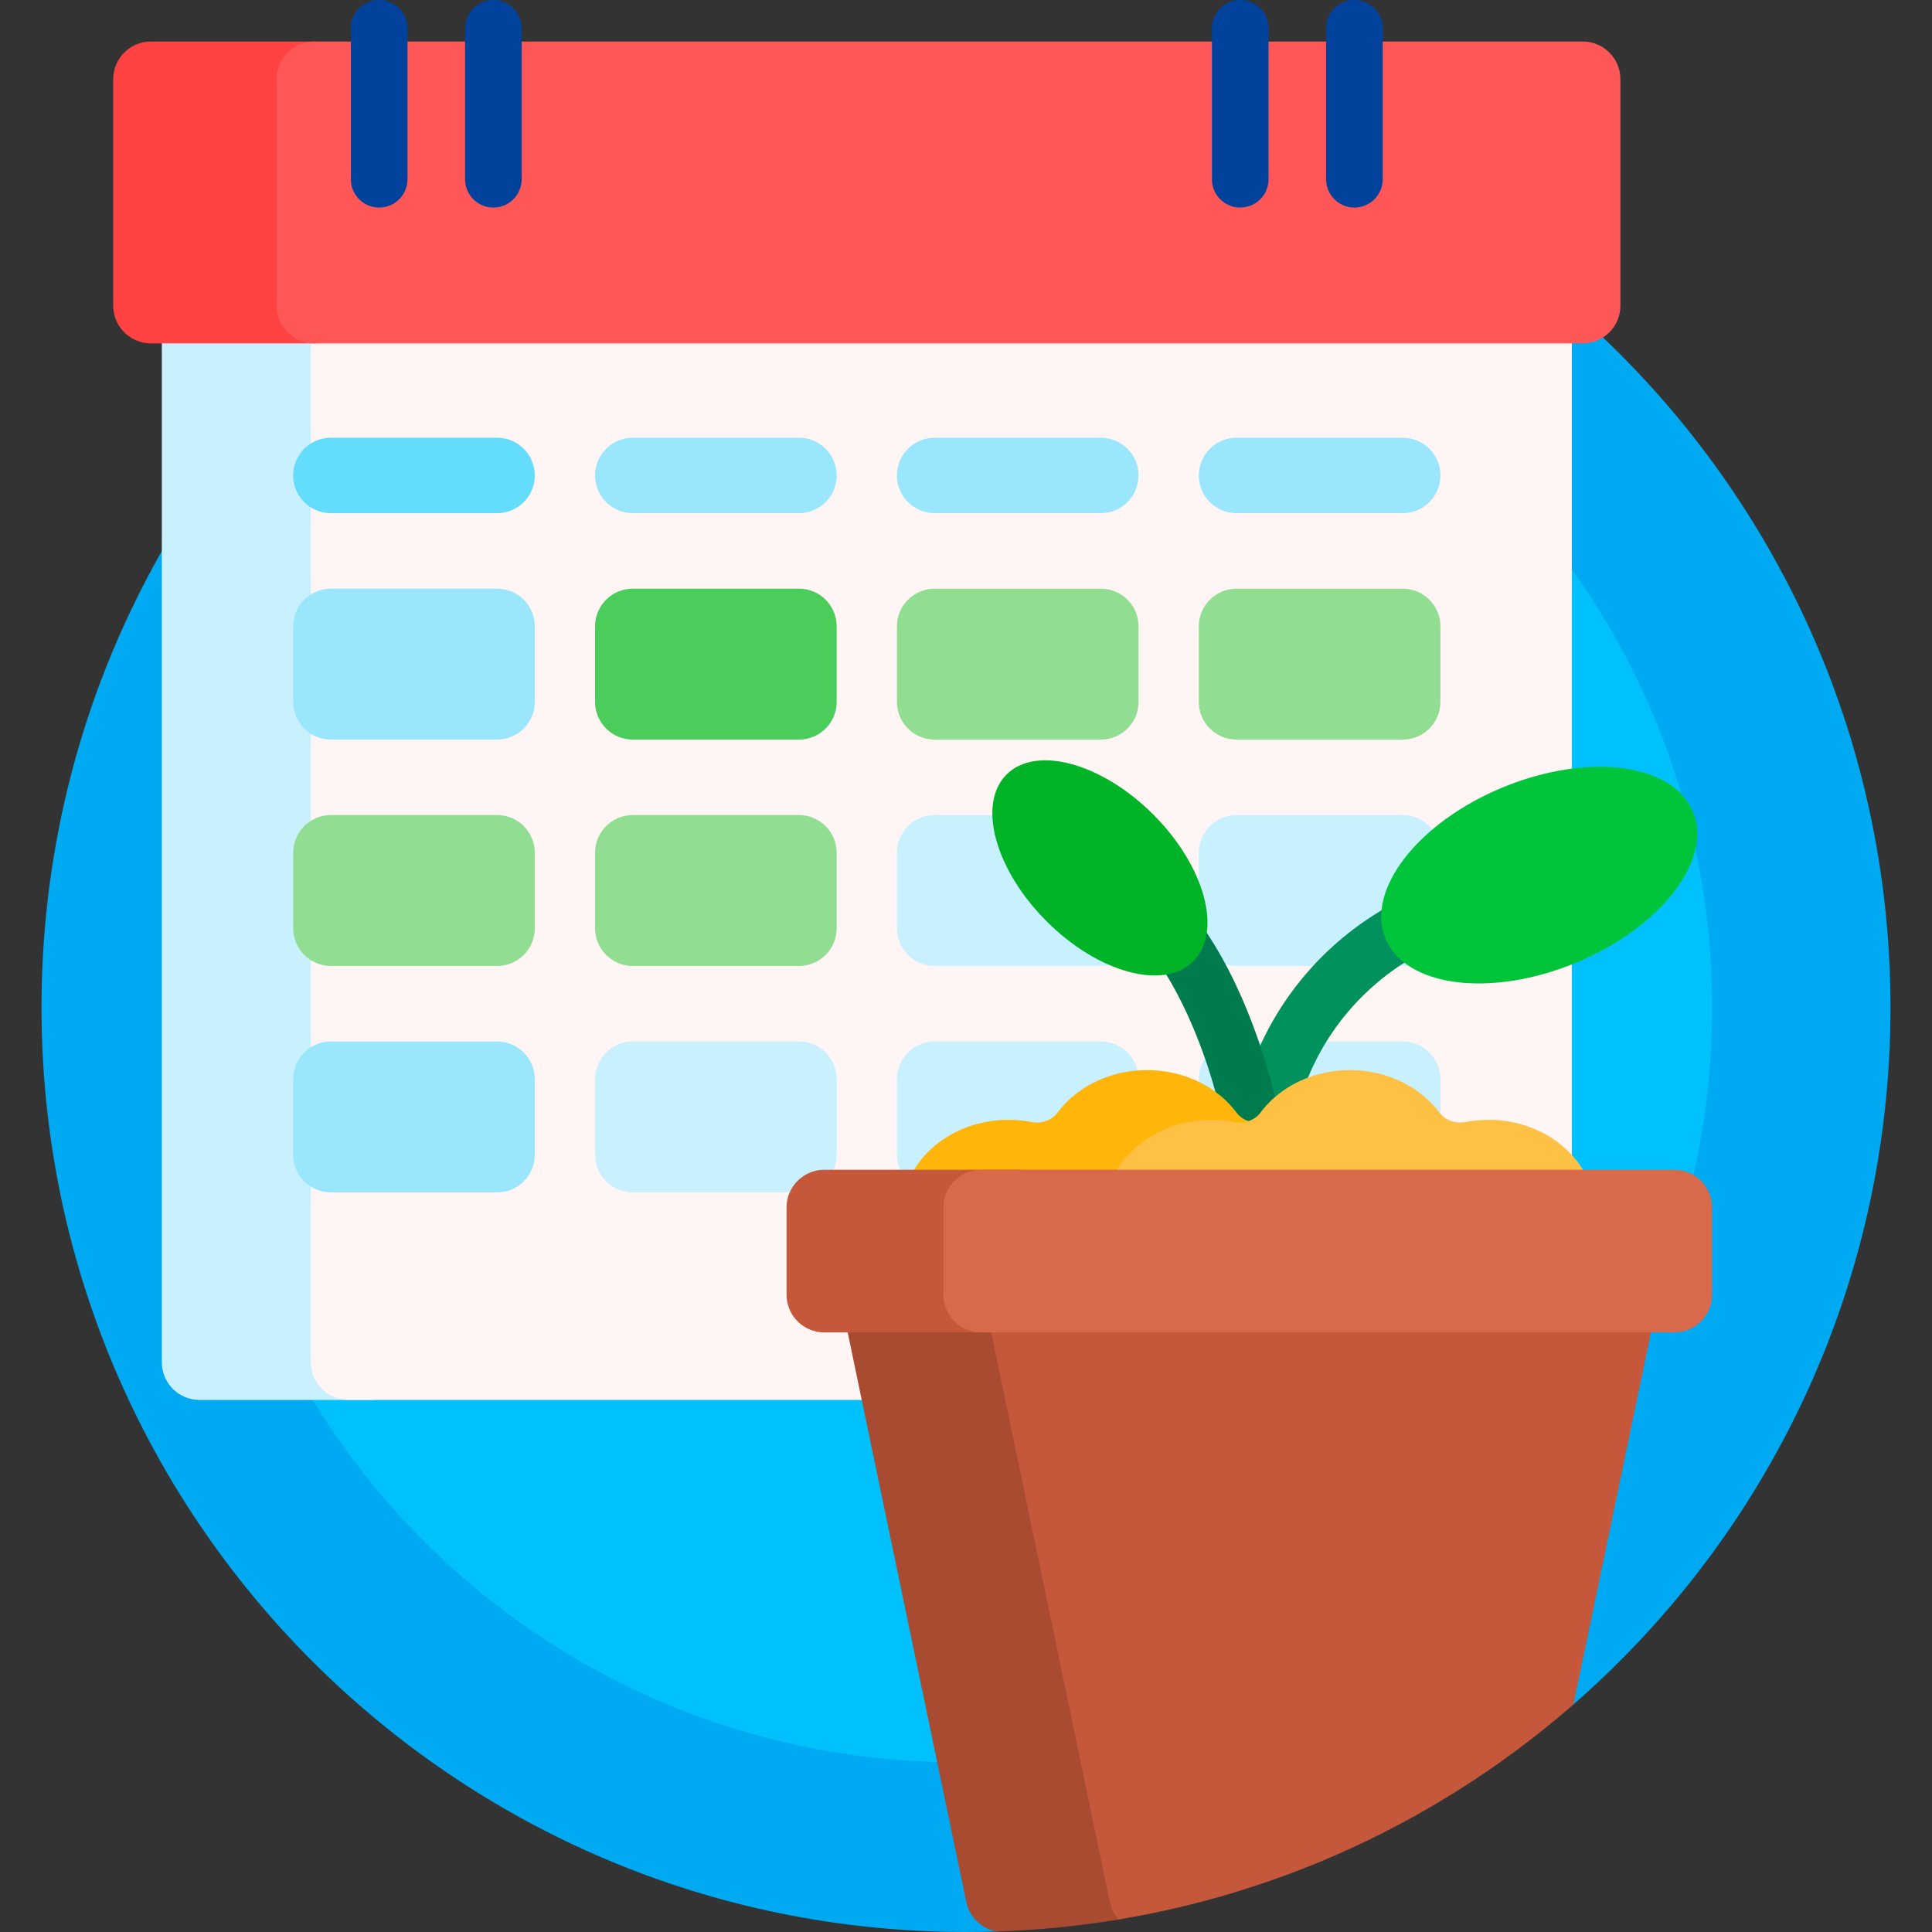
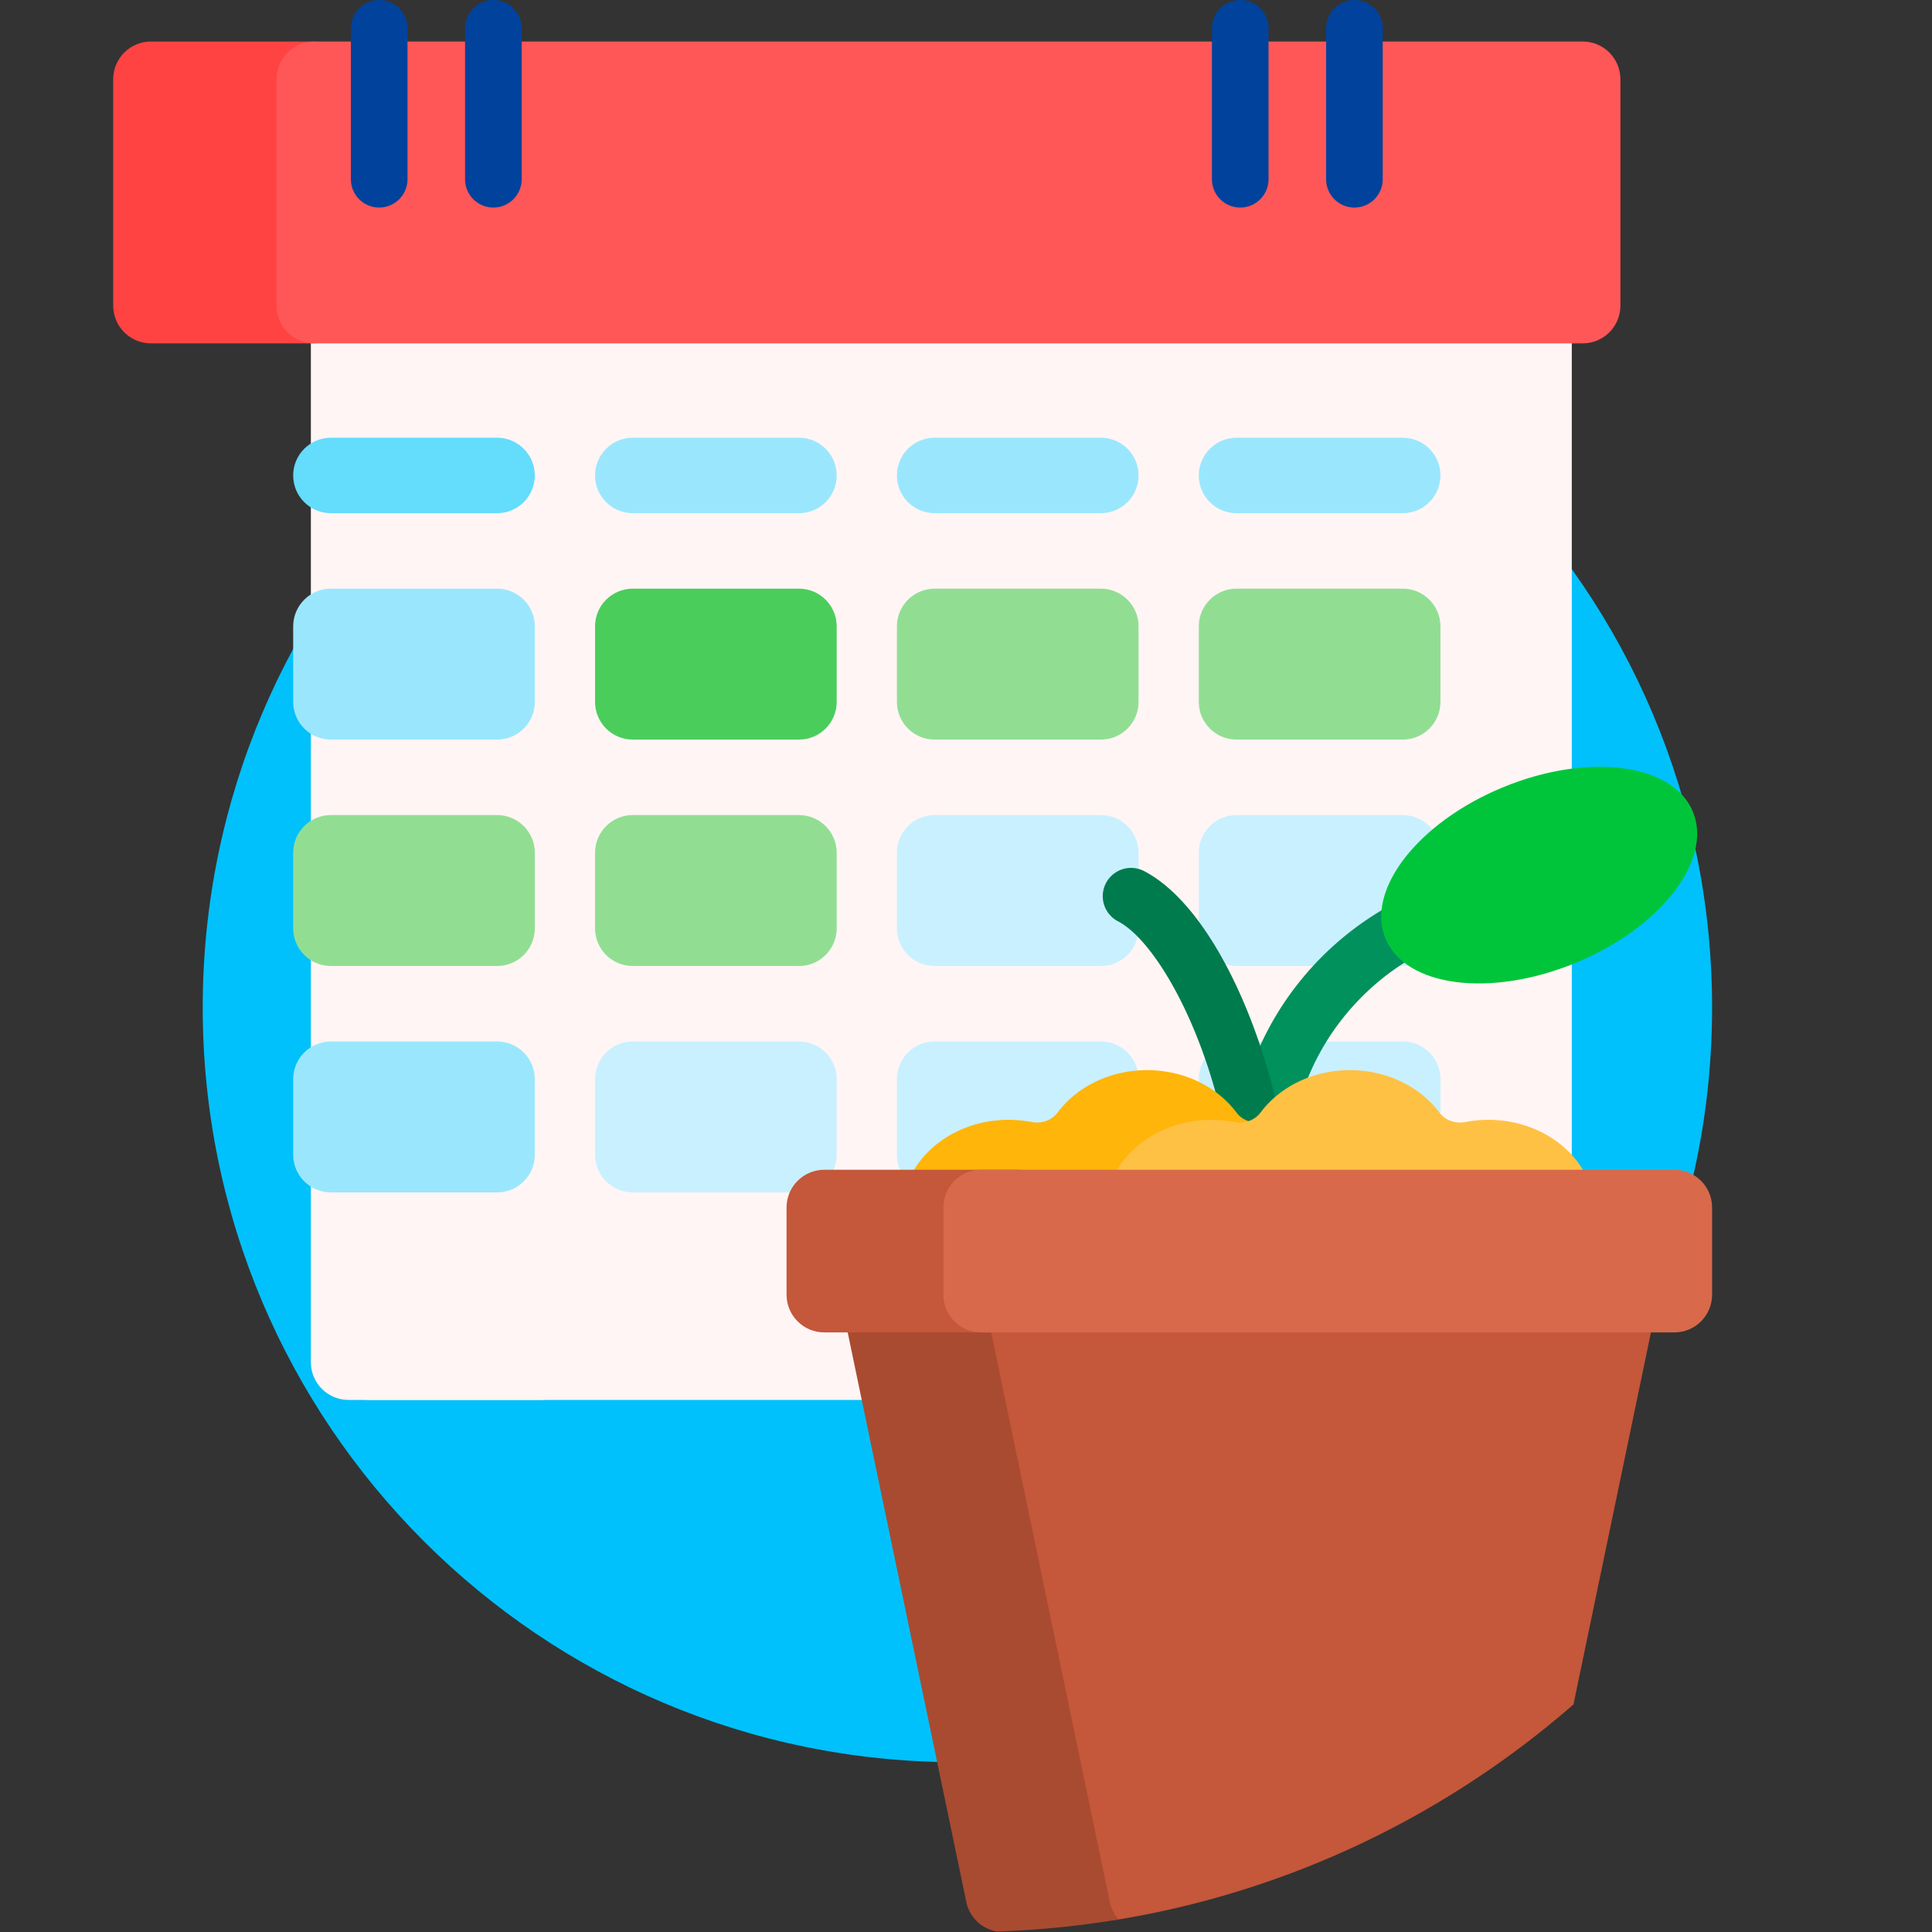
<svg xmlns="http://www.w3.org/2000/svg" version="1.1" width="512" height="512" x="0" y="0" viewBox="0 0 512 512" style="enable-background:new 0 0 512 512" xml:space="preserve">
  <rect x="0" y="0" width="512" height="512" fill="#333333" stroke="none" />
  <g>
-     <path fill="#00AAF2" d="M501 267c0 73.686-32.53 139.774-84.011 184.687-2.268 1.979-5.999-4.936-8.339-3.04-37.265 30.177-83.561 49.642-134.203 53.706-3.858.31-6.316 9.382-10.222 9.511-2.73.09-5.472.135-8.224.135C120.69 512 11 402.31 11 267S120.69 22 256 22s245 109.69 245 245z" data-original="#00aaf2" />
    <path fill="#00C1FB" d="M453.721 267c0 110.457-89.543 200-200 200s-200-89.543-200-200 89.543-200 200-200 200 89.543 200 200z" data-original="#00c1fb" />
-     <path fill="#C9F0FF" d="M97.991 371H52.885c-5.523 0-10-4.477-10-10V71c0-5.523 4.477-10 10-10h45.106c5.523 0 10 4.477 10 10v290c0 5.523-4.478 10-10 10z" data-original="#c9f0ff" />
+     <path fill="#C9F0FF" d="M97.991 371c-5.523 0-10-4.477-10-10V71c0-5.523 4.477-10 10-10h45.106c5.523 0 10 4.477 10 10v290c0 5.523-4.478 10-10 10z" data-original="#c9f0ff" />
    <path fill="#FFF5F5" d="M406.541 371H92.383c-5.523 0-10-4.477-10-10V71c0-5.523 4.477-10 10-10h314.158c5.523 0 10 4.477 10 10v290c0 5.523-4.477 10-10 10z" data-original="#fff5f5" />
    <path fill="#FF4343" d="M84.288 91H40c-5.523 0-10-4.477-10-10V21c0-5.523 4.477-10 10-10h44.288c-5.523 0-10 4.477-10 10v60c0 5.523 4.477 10 10 10z" data-original="#ff4343" />
    <path fill="#FF5757" d="M419.426 91H83.305c-5.523 0-10-4.477-10-10V21c0-5.523 4.477-10 10-10h336.121c5.523 0 10 4.477 10 10v60c0 5.523-4.478 10-10 10z" data-original="#ff5757" />
    <path fill="#00429C" d="M366.435 7.5v40c0 4.143-3.358 7.5-7.5 7.5s-7.5-3.357-7.5-7.5v-40c0-4.143 3.358-7.5 7.5-7.5s7.5 3.357 7.5 7.5zM130.748 0a7.5 7.5 0 0 0-7.5 7.5v40c0 4.143 3.358 7.5 7.5 7.5s7.5-3.357 7.5-7.5v-40a7.5 7.5 0 0 0-7.5-7.5zm-30.257 0a7.5 7.5 0 0 0-7.5 7.5v40c0 4.143 3.358 7.5 7.5 7.5s7.5-3.357 7.5-7.5v-40a7.5 7.5 0 0 0-7.5-7.5zm228.187 0a7.5 7.5 0 0 0-7.5 7.5v40c0 4.143 3.358 7.5 7.5 7.5s7.5-3.357 7.5-7.5v-40a7.5 7.5 0 0 0-7.5-7.5z" data-original="#00429c" />
    <path fill="#4BCD5C" d="M221.732 166v20c0 5.523-4.477 10-10 10h-44.038c-5.523 0-10-4.477-10-10v-20c0-5.523 4.477-10 10-10h44.038c5.523 0 10 4.477 10 10z" data-original="#4bcd5c" />
    <path fill="#91DE93" d="M371.732 196h-44.039c-5.523 0-10-4.477-10-10v-20c0-5.523 4.477-10 10-10h44.039c5.523 0 10 4.477 10 10v20c0 5.523-4.477 10-10 10zm-70-10v-20c0-5.523-4.477-10-10-10h-44.039c-5.523 0-10 4.477-10 10v20c0 5.523 4.477 10 10 10h44.039c5.523 0 10-4.477 10-10zm-80 60v-20c0-5.523-4.477-10-10-10h-44.039c-5.523 0-10 4.477-10 10v20c0 5.523 4.477 10 10 10h44.039c5.523 0 10-4.477 10-10zm-80 0v-20c0-5.523-4.477-10-10-10H87.694c-5.523 0-10 4.477-10 10v20c0 5.523 4.477 10 10 10h44.039c5.522 0 9.999-4.477 9.999-10z" data-original="#91de93" />
    <path fill="#64DCFC" d="M141.732 126c0 5.523-4.477 10-10 10H87.694c-5.523 0-10-4.477-10-10s4.477-10 10-10h44.038c5.523 0 10 4.477 10 10z" data-original="#64dcfc" />
    <path fill="#C9F0FF" d="M371.732 256h-44.039c-5.523 0-10-4.477-10-10v-20c0-5.523 4.477-10 10-10h44.039c5.523 0 10 4.477 10 10v20c0 5.523-4.477 10-10 10zm-70-10v-20c0-5.523-4.477-10-10-10h-44.039c-5.523 0-10 4.477-10 10v20c0 5.523 4.477 10 10 10h44.039c5.523 0 10-4.477 10-10zm80 60v-20c0-5.523-4.477-10-10-10h-44.039c-5.523 0-10 4.477-10 10v20c0 5.523 4.477 10 10 10h44.039c5.523 0 10-4.477 10-10zm-80 0v-20c0-5.523-4.477-10-10-10h-44.039c-5.523 0-10 4.477-10 10v20c0 5.523 4.477 10 10 10h44.039c5.523 0 10-4.477 10-10zm-80 0v-20c0-5.523-4.477-10-10-10h-44.039c-5.523 0-10 4.477-10 10v20c0 5.523 4.477 10 10 10h44.039c5.523 0 10-4.477 10-10z" data-original="#c9f0ff" />
    <path fill="#9AE7FD" d="M371.732 136h-44.039c-5.523 0-10-4.477-10-10s4.477-10 10-10h44.039c5.523 0 10 4.477 10 10s-4.477 10-10 10zm-70-10c0-5.523-4.477-10-10-10h-44.039c-5.523 0-10 4.477-10 10s4.477 10 10 10h44.039c5.523 0 10-4.477 10-10zm-80 0c0-5.523-4.477-10-10-10h-44.039c-5.523 0-10 4.477-10 10s4.477 10 10 10h44.039c5.523 0 10-4.477 10-10zm-80 60v-20c0-5.523-4.477-10-10-10H87.694c-5.523 0-10 4.477-10 10v20c0 5.523 4.477 10 10 10h44.039c5.522 0 9.999-4.477 9.999-10zm0 120v-20c0-5.523-4.477-10-10-10H87.694c-5.523 0-10 4.477-10 10v20c0 5.523 4.477 10 10 10h44.039c5.522 0 9.999-4.477 9.999-10z" data-original="#9ae7fd" />
    <path fill="#00915D" d="M414.561 237.501a7.5 7.5 0 0 1-7.5 7.5c-35.988 0-65.266 29.278-65.266 65.267 0 4.143-3.358 7.5-7.5 7.5s-7.5-3.357-7.5-7.5c0-44.259 36.007-80.267 80.266-80.267a7.5 7.5 0 0 1 7.5 7.5z" data-original="#00915d" />
    <path fill="#007B4E" d="M334.67 317.719a7.5 7.5 0 0 1-8.304-6.598c-3.676-32.131-18.811-61.083-30.094-66.97a7.5 7.5 0 0 1 6.939-13.299c19.352 10.097 34.547 47.874 38.058 78.563a7.5 7.5 0 0 1-6.599 8.304z" data-original="#007b4e" />
    <path fill="#FFB509" d="M381.732 346.201c0 13.696-12.67 24.799-28.3 24.799h-98.905c-15.629 0-28.3-11.103-28.3-24.799 0-7.585 3.886-14.375 10.008-18.923 1.784-1.326 2.752-3.447 2.748-5.67v-.038c0-13.696 12.67-24.799 28.299-24.799 2.102 0 4.15.201 6.121.582 2.609.504 5.308-.418 6.901-2.545 5.057-6.751 13.772-11.208 23.675-11.208s18.619 4.458 23.675 11.208c1.593 2.127 4.291 3.049 6.901 2.545a32.242 32.242 0 0 1 6.121-.582c15.629 0 28.3 11.103 28.3 24.799v.038c-.004 2.222.964 4.344 2.748 5.67 6.122 4.548 10.008 11.338 10.008 18.923z" data-original="#ffb509" />
    <path fill="#FFC143" d="M435.504 346.201c0 13.696-12.67 24.799-28.3 24.799H308.3c-15.629 0-28.3-11.103-28.3-24.799 0-7.585 3.886-14.375 10.008-18.923 1.784-1.326 2.752-3.447 2.748-5.67v-.038c0-13.696 12.67-24.799 28.299-24.799 2.102 0 4.15.201 6.121.582 2.609.504 5.308-.418 6.901-2.545 5.057-6.751 13.772-11.208 23.675-11.208s18.618 4.458 23.675 11.208c1.593 2.127 4.292 3.049 6.901 2.545a32.242 32.242 0 0 1 6.121-.582c15.629 0 28.299 11.103 28.299 24.799v.038c-.004 2.222.964 4.344 2.748 5.67 6.122 4.548 10.008 11.338 10.008 18.923z" data-original="#ffc143" />
    <path fill="#C5573A" d="M416.988 451.687c-33.532 29.254-75.103 49.524-120.964 57.059a4.858 4.858 0 0 1-5.269-2.93 10.102 10.102 0 0 1-.546-1.778L256.317 341.28c-1.293-6.21 3.447-12.039 9.79-12.039H430.19c6.343 0 11.083 5.829 9.79 12.039z" data-original="#c5573a" />
    <path fill="#A94B30" d="M296.452 508.676a246.022 246.022 0 0 1-32.227 3.188 10 10 0 0 1-8.146-7.826L222.185 341.28c-1.293-6.21 3.447-12.039 9.79-12.039h38.029c-6.343 0-11.083 5.829-9.79 12.039l33.893 162.758a9.963 9.963 0 0 0 2.345 4.638z" data-original="#a94b30" />
    <path fill="#C5573A" d="M270 353.103h-51.556c-5.523 0-10-4.477-10-10V320c0-5.523 4.477-10 10-10H270c5.523 0 10 4.477 10 10v23.103c0 5.523-4.477 10-10 10z" data-original="#c5573a" />
    <path fill="#D8694B" d="M443.721 353.103H260c-5.523 0-10-4.477-10-10V320c0-5.523 4.477-10 10-10h183.721c5.523 0 10 4.477 10 10v23.103c0 5.523-4.478 10-10 10z" data-original="#d8694b" />
-     <path fill="#00B327" d="M316.24 254.749c-7.81 7.811-25.223 3.062-38.891-10.606s-18.417-31.081-10.607-38.891 25.223-3.062 38.891 10.607 18.417 31.079 10.607 38.89z" data-original="#00b327" />
    <path fill="#00C53B" d="M417.498 255.199c-22.502 9.272-45.039 6.365-50.337-6.493s8.648-30.799 31.15-40.071 45.039-6.365 50.337 6.494-8.648 30.798-31.15 40.07z" data-original="#00c53b" />
  </g>
</svg>